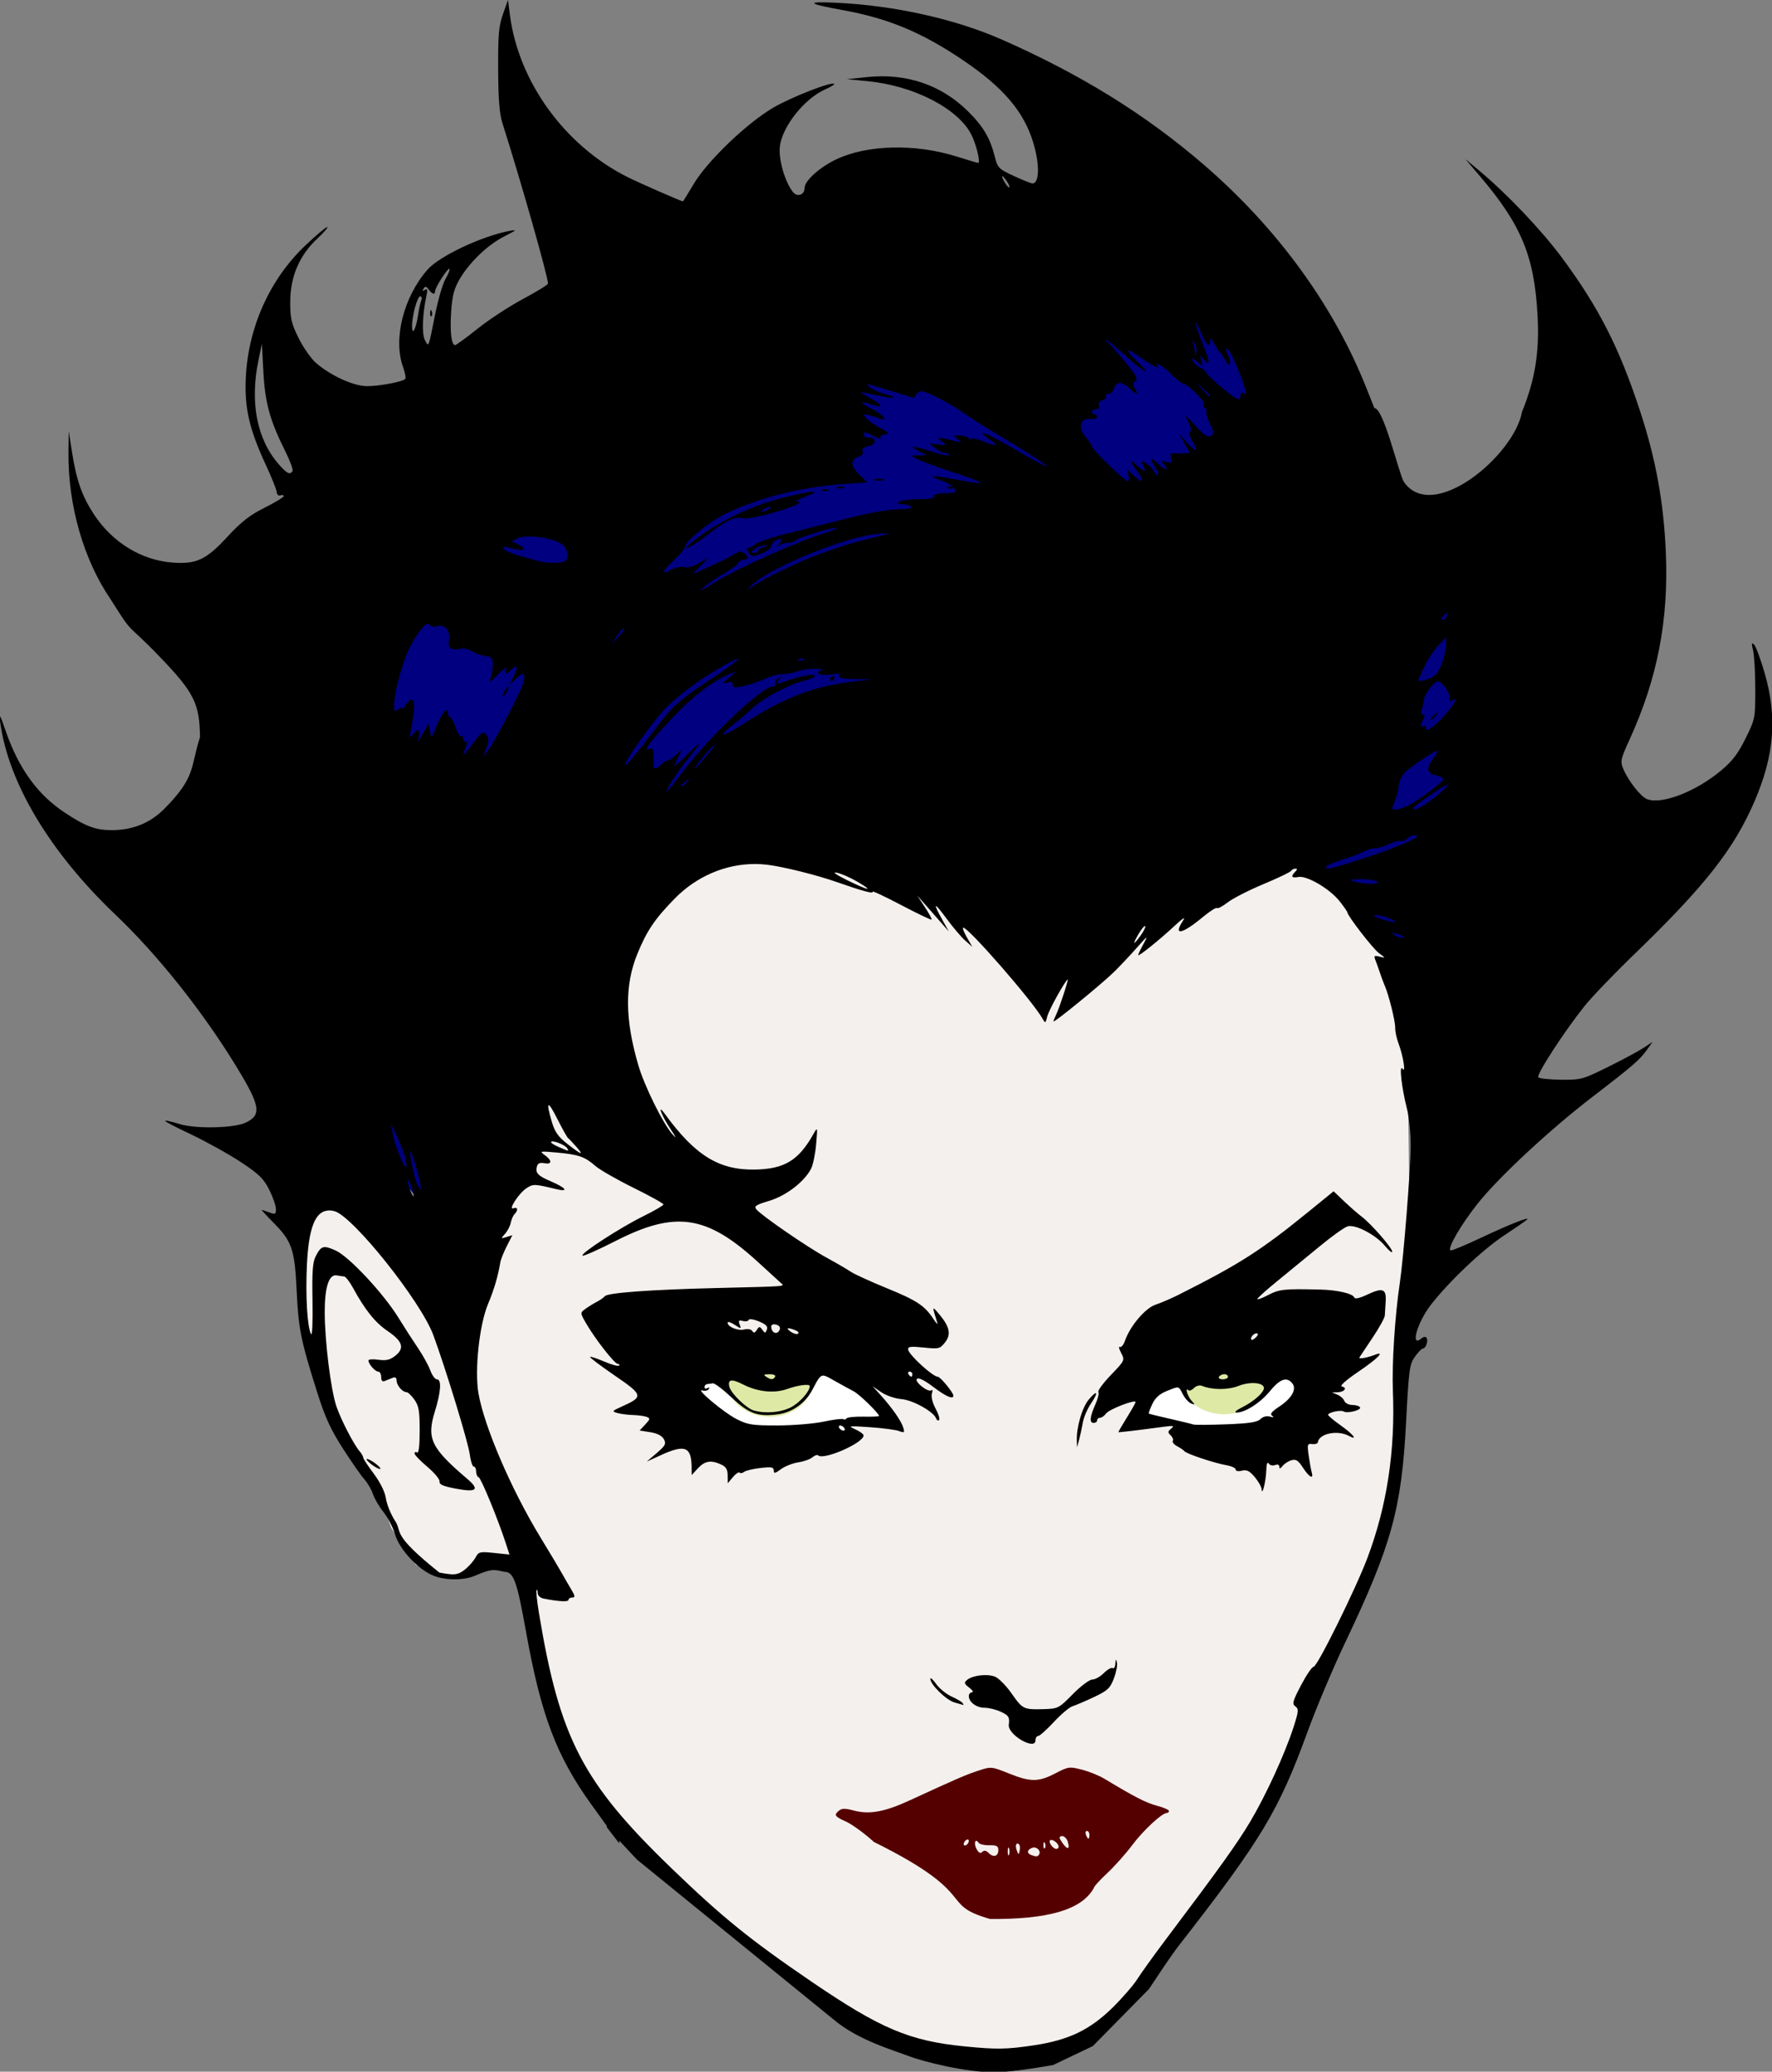
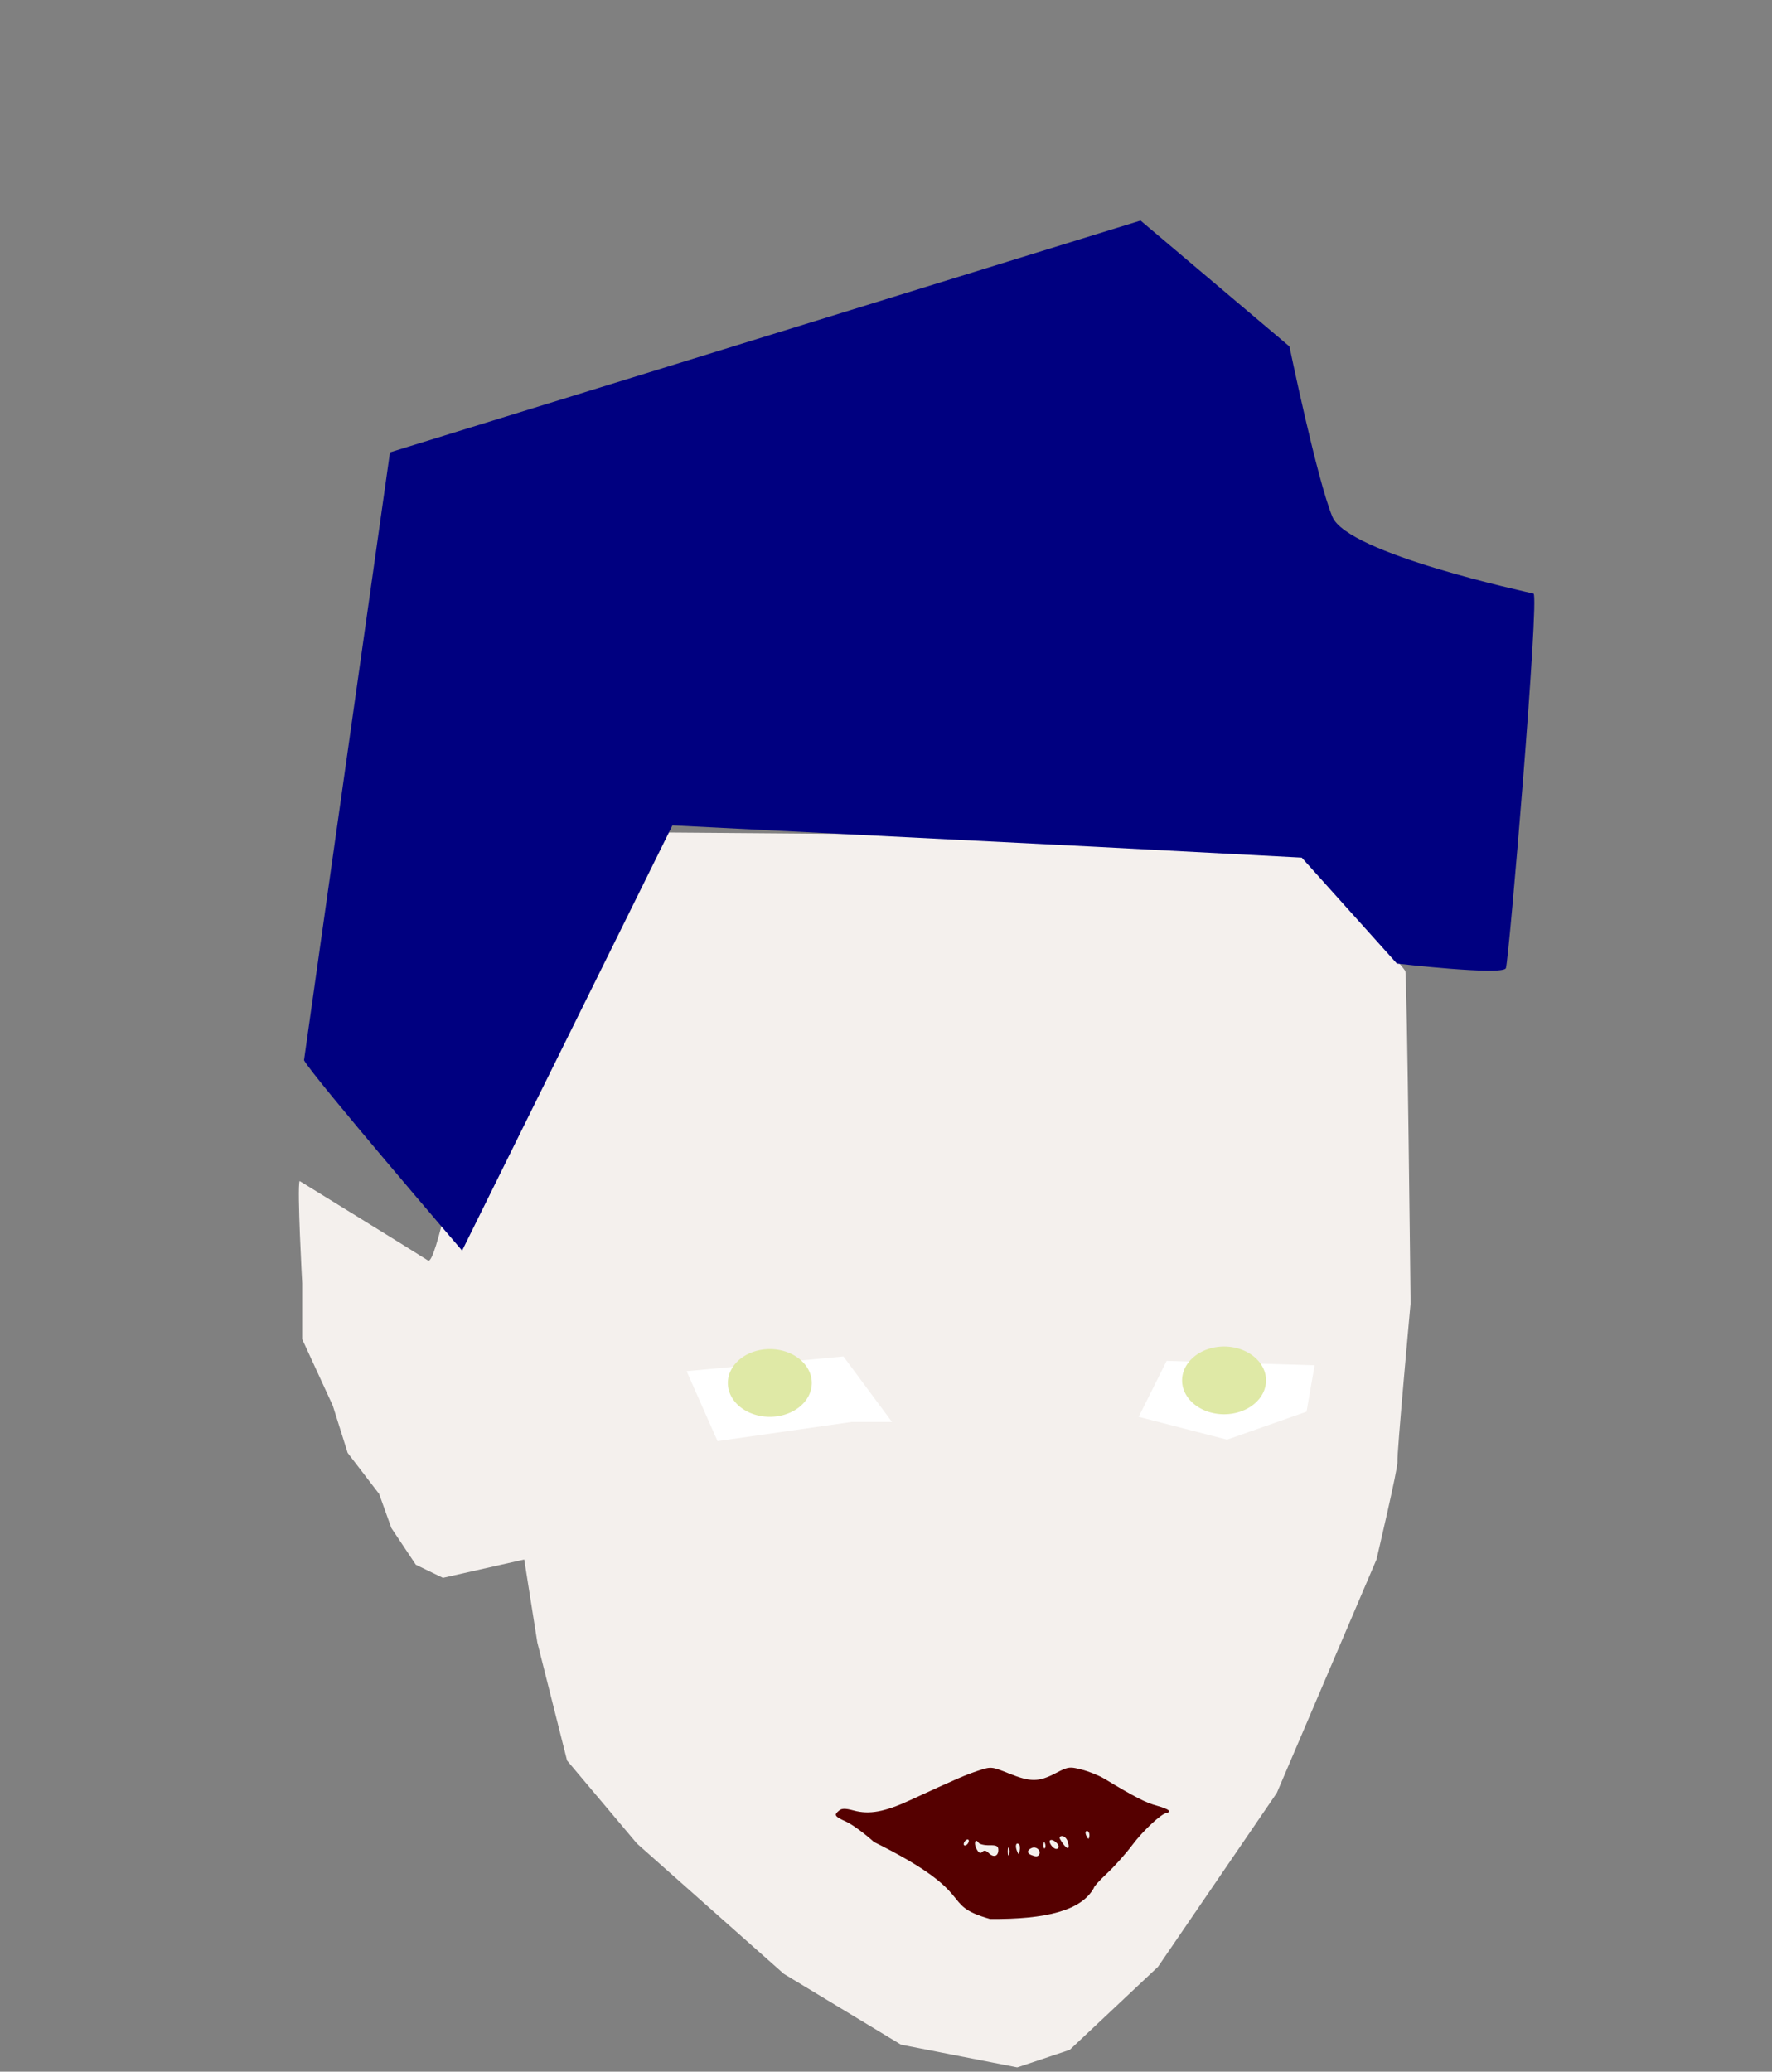
<svg xmlns="http://www.w3.org/2000/svg" xmlns:ns1="http://www.inkscape.org/namespaces/inkscape" xmlns:ns2="http://sodipodi.sourceforge.net/DTD/sodipodi-0.dtd" width="76.19mm" height="89.068mm" viewBox="0 0 76.19 89.068" version="1.1" id="svg5" xml:space="preserve" ns1:version="1.2 (dc2aedaf03, 2022-05-15)" ns2:docname="Goth face.svg">
  <rect x="0" y="0" width="76.19" height="89.068" fill="#808080" stroke="none" />
  <title id="title586">Goth face</title>
  <ns2:namedview id="namedview7" pagecolor="#ffffff" bordercolor="#666666" borderopacity="1.0" ns1:showpageshadow="2" ns1:pageopacity="0.0" ns1:pagecheckerboard="0" ns1:deskcolor="#d1d1d1" ns1:document-units="mm" showgrid="false" ns1:zoom="0.58835303" ns1:cx="909.318" ns1:cy="323.7852" ns1:window-width="1920" ns1:window-height="991" ns1:window-x="-9" ns1:window-y="-9" ns1:window-maximized="1" ns1:current-layer="layer1" />
  <defs id="defs2" />
  <g ns1:label="Lager 1" ns1:groupmode="layer" id="layer1" transform="translate(75.529,20.373)">
    <g id="g1339" transform="matrix(0.417,0,0,0.417,-44.044,-11.88)">
      <path style="fill:#f4f0ed;fill-opacity:1;stroke:none;stroke-width:0.265px;stroke-linecap:butt;stroke-linejoin:miter;stroke-opacity:1" d="m -44.613,101.394 c -0.27,0.721 0.27,10.545 0.27,10.545 v 5.768 l 3.154,6.85 1.532,4.867 3.245,4.236 1.262,3.515 2.524,3.785 2.794,1.352 8.382,-1.893 1.352,8.562 3.064,12.167 7.21,8.562 15.142,13.429 12.077,7.3 11.987,2.343 5.408,-1.803 9.103,-8.562 12.257,-17.935 10.275,-24.064 c 0,0 2.253,-9.554 2.163,-10.094 -0.09,-0.541 1.352,-16.313 1.352,-16.313 0,0 -0.361,-33.708 -0.541,-34.249 C 69.218,79.223 57.321,65.974 57.321,65.974 l -79.493,-0.631 c 0,0 -7.661,45.244 -9.193,44.253 -1.532,-0.991 -13.249,-8.202 -13.249,-8.202 z" id="path588" />
      <path id="path1153" style="fill:#ffffff;stroke:none;stroke-width:0.265px;stroke-linecap:butt;stroke-linejoin:miter;stroke-opacity:1" d="m 11.463,119.485 -16.17,1.518 3.188,7.211 13.816,-1.974 h 4.175 z m 33.325,0.455 -2.885,5.77 9.11,2.353 8.198,-2.885 0.835,-4.782 z" />
      <path id="path1210" style="opacity:0.996;fill:#dfe9a6;fill-opacity:1;stroke:none;stroke-width:0.693" d="m 50.709,118.46 a 4.327,3.492 0 0 0 -4.327,3.492 4.327,3.492 0 0 0 4.327,3.492 4.327,3.492 0 0 0 4.327,-3.492 4.327,3.492 0 0 0 -4.327,-3.492 z m -46.837,0.266 a 4.327,3.492 0 0 0 -4.327,3.492 4.327,3.492 0 0 0 4.327,3.492 4.327,3.492 0 0 0 4.327,-3.492 4.327,3.492 0 0 0 -4.327,-3.492 z" />
      <path style="fill:#000080;stroke:none;stroke-width:0.265px;stroke-linecap:butt;stroke-linejoin:miter;stroke-opacity:1" d="m -44.156,88.946 c 0.95,1.741 16.301,19.625 16.301,19.625 l 21.683,-43.84 43.84,2.216 21.049,1.108 9.813,10.92 c 0,0 10.92,1.266 11.237,0.475 C 80.083,78.658 83.248,40.991 82.615,40.833 81.982,40.674 63.465,36.718 61.882,32.919 60.3,29.121 57.451,15.352 57.451,15.352 L 42.099,2.374 -35.293,26.272 Z" id="path1297" />
-       <path id="path302" style="fill:#000000;stroke-width:0.265" d="m -23.124,-20.373 -0.518,1.455 c -0.436,1.225 -0.515,2.124 -0.498,5.689 0.014,3.093 0.133,4.59 0.44,5.556 1.931,6.071 4.699,15.819 4.699,16.544 0,0.115 -1.157,0.827 -2.57,1.583 -1.414,0.755 -3.523,2.135 -4.687,3.066 -1.164,0.931 -2.207,1.693 -2.319,1.693 -0.387,0 -0.549,-1.388 -0.407,-3.469 0.112,-1.634 0.302,-2.36 0.874,-3.336 1.023,-1.746 2.896,-3.536 4.611,-4.407 1.286,-0.653 1.347,-0.718 0.529,-0.563 -2.883,0.549 -7.231,2.603 -8.452,3.993 -2.466,2.808 -3.559,7.131 -2.532,10.013 0.204,0.572 0.317,1.129 0.251,1.236 -0.182,0.294 -2.631,0.766 -3.972,0.766 -1.36,0 -3.777,-1.105 -5.254,-2.402 -0.513,-0.45 -1.32,-1.606 -1.794,-2.569 -0.746,-1.516 -0.861,-2.019 -0.854,-3.748 0.011,-2.59 0.947,-4.77 2.786,-6.491 0.703,-0.657 1.164,-1.195 1.025,-1.195 -0.139,0 -1.159,0.861 -2.268,1.914 -3.642,3.46 -5.868,8.393 -6.123,13.572 -0.155,3.147 0.344,5.333 2.063,9.038 0.595,1.282 1.099,2.542 1.12,2.8 0.022,0.265 0.187,0.413 0.379,0.34 0.187,-0.072 0.34,-0.037 0.34,0.079 0,0.115 -0.891,0.656 -1.979,1.201 -1.512,0.758 -2.405,1.453 -3.783,2.948 -2.213,2.402 -3.211,2.88 -5.654,2.705 -3.262,-0.233 -6.283,-2.094 -8.194,-5.046 -1.199,-1.852 -1.766,-3.478 -2.216,-6.355 l -0.338,-2.161 -0.025,2.117 c -0.065,5.516 1.548,11.15 4.372,15.267 2.471,3.92 1.407,2.108 5.03,5.878 3.547,3.684 4.12,4.828 4.159,8.303 -1.03,3.171 -0.358,4.058 -3.777,7.482 -1.462,1.409 -3.211,2.097 -5.331,2.097 -1.669,0 -2.7,-0.387 -4.866,-1.826 -2.778,-1.846 -4.714,-4.523 -6.046,-8.361 -0.618,-1.781 -0.709,-1.928 -0.576,-0.926 0.829,6.222 5.135,13.413 11.865,19.815 4.329,4.118 8.926,9.88 12.403,15.546 2.569,4.187 2.73,5.121 1.023,5.915 -1.2,0.558 -5.028,0.652 -6.707,0.164 -2.324,-0.676 -2.146,-0.504 1.078,1.036 1.654,0.79 3.995,2.094 5.203,2.897 1.829,1.217 2.31,1.69 2.88,2.834 0.376,0.755 0.684,1.645 0.684,1.977 0,0.538 -0.073,0.575 -0.679,0.345 -0.373,-0.142 -0.725,-0.258 -0.781,-0.258 -0.056,0 0.461,0.566 1.149,1.257 1.962,1.97 2.246,2.792 2.446,7.078 0.183,3.913 0.431,5.142 2.11,10.451 0.819,2.588 1.398,3.854 2.663,5.821 0.889,1.382 1.885,2.811 2.213,3.175 0.328,0.364 0.724,1.047 0.882,1.518 0.157,0.471 0.648,1.308 1.091,1.859 0.443,0.551 0.981,1.594 1.196,2.319 0.454,1.53 2.337,3.56 3.907,4.213 1.228,0.511 3.119,0.526 4.295,0.035 1.769,-0.774 2.015,-0.646 3.033,-0.419 0.985,0 1.313,0.898 2.268,6.224 1.536,8.57 3.138,12.796 6.741,17.79 l 1.578,2.186 0.008,0.144 1.286,1.672 -0.027,-0.316 1.84,1.969 20.233,16.455 c 2.534,2.168 6.253,3.212 7.767,3.799 1.514,0.587 6.01,1.708 8.947,1.678 1.973,-0.02 5.964,-0.746 5.964,-0.746 l 4.101,-1.957 5.778,-5.871 c 1.081,-1.608 2.174,-3.318 3.193,-4.625 8.403,-10.787 10.193,-13.763 13.148,-21.867 0.902,-2.474 2.66,-6.641 3.907,-9.26 4.77,-10.023 5.803,-13.757 6.266,-22.635 0.287,-5.516 0.356,-6.03 0.914,-6.813 0.332,-0.466 0.701,-0.846 0.821,-0.846 0.301,0 0.576,-0.785 0.384,-1.095 -0.095,-0.154 -0.305,-0.13 -0.536,0.061 -1.19,0.988 -0.424,-1.683 1.008,-3.514 1.883,-2.408 5.28,-5.623 7.488,-7.086 1.164,-0.772 2.235,-1.511 2.379,-1.642 0.45,-0.411 -1.762,0.461 -4.761,1.875 -1.582,0.746 -2.976,1.324 -3.097,1.284 -0.405,-0.135 1.079,-2.692 2.839,-4.892 2.172,-2.714 7.45,-7.615 11.759,-10.92 4.144,-3.178 4.906,-3.836 5.635,-4.86 l 0.59,-0.829 -0.924,0.613 c -0.508,0.337 -2.152,1.221 -3.652,1.964 -2.625,1.3 -2.807,1.35 -4.859,1.328 -1.172,-0.013 -2.23,-0.123 -2.35,-0.244 -0.24,-0.242 2.611,-4.642 4.743,-7.323 0.738,-0.927 3.042,-3.329 5.12,-5.336 7.314,-7.066 10.304,-10.867 12.435,-15.81 2.046,-4.747 2.354,-8.699 1.03,-13.245 -0.416,-1.429 -0.904,-2.739 -1.083,-2.91 -0.257,-0.246 -0.278,-0.116 -0.1,0.614 0.124,0.509 0.226,2.302 0.226,3.983 0,3.009 -0.016,3.09 -1.009,5.097 -0.781,1.58 -1.358,2.33 -2.556,3.328 -2.586,2.152 -6.076,3.497 -7.587,2.922 -0.665,-0.253 -1.948,-1.89 -2.472,-3.155 -0.307,-0.74 -0.251,-0.995 0.646,-2.957 2.888,-6.317 4.057,-12.347 3.753,-19.348 C 96.034,31.368 95.227,26.954 93.589,21.97 91.451,15.465 89.335,11.314 85.56,6.218 83.429,3.34 79.847,-0.421 76.911,-2.867 l -1.323,-1.102 1.466,1.72 c 4.316,5.064 5.655,8.299 5.982,14.461 0.199,3.744 -0.262,6.579 -1.609,9.894 -0.801,4.48 -9.209,11.539 -12.189,7.196 -0.542,-0.958 -2.068,-7.592 -3.033,-7.6 L 65.361,19.583 C 61.989,11.093 56.152,3.098 48.557,-3.439 42.56,-8.599 35.888,-12.726 27.766,-16.3 c -4.795,-2.11 -11.046,-3.501 -17.001,-3.781 -3.284,-0.155 -3.08,0.082 0.661,0.763 4.667,0.85 8.09,2.275 12.319,5.126 4.161,2.805 6.285,5.279 7.269,8.465 0.699,2.263 0.671,4.272 -0.061,4.272 -0.143,0 -1.006,-0.346 -1.918,-0.768 -1.575,-0.729 -1.674,-0.831 -1.974,-2.02 -0.486,-1.928 -1.213,-3.143 -2.822,-4.714 -2.743,-2.678 -6.317,-3.879 -10.314,-3.465 l -2.103,0.218 2.117,0.205 c 4.771,0.462 9.335,2.81 10.713,5.511 0.502,0.984 0.971,2.916 0.707,2.916 -0.081,0 -1.085,-0.296 -2.23,-0.658 -4.237,-1.339 -9.199,-1.225 -12.386,0.282 -1.729,0.818 -3.287,2.22 -3.287,2.958 0,0.732 -0.771,0.984 -1.219,0.398 -0.837,-1.095 -1.48,-3.36 -1.328,-4.677 0.237,-2.047 2.535,-4.939 4.679,-5.884 0.568,-0.25 0.982,-0.505 0.921,-0.566 -0.261,-0.261 -4.434,1.371 -6.299,2.463 -2.704,1.583 -6.782,5.494 -8.179,7.846 -0.59,0.993 -1.093,1.806 -1.117,1.806 -0.169,0 -4.564,-1.928 -5.731,-2.515 -6.444,-3.237 -11.206,-9.795 -12.104,-16.668 z m 50.988,18.173 c 0.065,0.022 0.215,0.189 0.39,0.438 0.233,0.333 0.378,0.652 0.321,0.708 -0.118,0.118 -0.745,-0.824 -0.745,-1.119 0,-0.027 0.012,-0.035 0.034,-0.028 z M -29.157,7.35 c 0.068,0.068 -0.112,0.526 -0.4,1.017 -0.288,0.491 -0.773,2.144 -1.078,3.672 -0.71,3.553 -0.654,3.413 -1.055,2.665 -0.333,-0.623 -0.261,-2.673 0.164,-4.622 0.128,-0.589 0.087,-0.718 -0.177,-0.554 -0.241,0.149 -0.28,0.109 -0.13,-0.133 0.169,-0.274 0.28,-0.255 0.533,0.091 0.361,0.494 0.658,0.57 0.658,0.167 0,-0.382 1.335,-2.452 1.485,-2.302 z m -3.013,2.837 c 0.144,0 0.189,0.189 0.1,0.42 -0.089,0.231 -0.237,0.916 -0.329,1.521 -0.22,1.45 -0.606,2.171 -0.617,1.152 -0.012,-1.076 0.54,-3.094 0.845,-3.094 z m 1.072,1.423 c -0.028,0.028 -0.047,0.12 -0.053,0.274 -0.011,0.279 0.051,0.435 0.139,0.347 0.088,-0.088 0.098,-0.316 0.021,-0.507 -0.042,-0.106 -0.079,-0.143 -0.107,-0.115 z m 78.868,1.303 c 0.058,-0.058 0.328,0.435 0.6,1.097 0.511,1.242 0.883,1.549 0.902,0.742 0.007,-0.312 0.149,-0.205 0.436,0.331 0.234,0.437 0.509,0.853 0.611,0.926 0.103,0.073 0.343,0.429 0.535,0.793 0.192,0.363 0.396,0.519 0.454,0.346 0.058,-0.173 -0.031,-0.571 -0.198,-0.882 -0.167,-0.312 -0.243,-0.627 -0.169,-0.701 0.185,-0.185 0.909,1.264 1.643,3.288 0.399,1.099 0.487,1.586 0.254,1.392 -0.281,-0.234 -0.379,-0.179 -0.446,0.249 -0.079,0.497 -0.227,0.437 -1.608,-0.65 -0.837,-0.659 -1.669,-1.434 -1.849,-1.722 -0.18,-0.289 -0.427,-0.525 -0.548,-0.525 -0.271,0 -0.976,-0.685 -0.976,-0.948 0,-0.106 0.254,0.034 0.564,0.312 0.562,0.502 0.563,0.501 0.383,-0.157 -0.173,-0.633 -0.164,-0.64 0.227,-0.152 0.726,0.908 0.68,0.299 -0.128,-1.688 -0.435,-1.069 -0.743,-1.991 -0.685,-2.049 z m -0.335,1.778 c 0.02,-0.002 0.093,0.11 0.237,0.333 0.166,0.259 0.249,0.676 0.183,0.926 -0.108,0.41 -0.123,0.411 -0.15,0.013 -0.017,-0.243 -0.099,-0.659 -0.183,-0.926 -0.072,-0.23 -0.106,-0.345 -0.086,-0.347 z m -8.889,0.017 c 0.146,-0.01 0.977,0.646 1.848,1.458 1.93,1.801 3.145,2.479 1.409,0.787 -1.373,-1.338 -1.321,-1.552 0.137,-0.563 1.454,0.987 2.135,1.325 1.898,0.941 -0.338,-0.546 0.713,0.133 1.587,1.026 0.437,0.446 0.913,0.815 1.058,0.82 0.443,0.014 2.29,1.842 2.128,2.105 -0.084,0.135 -0.029,0.322 0.121,0.415 0.151,0.093 0.215,0.264 0.143,0.38 -0.072,0.116 0.095,0.673 0.37,1.238 0.448,0.919 0.457,1.052 0.087,1.261 -0.313,0.177 -0.7,-0.082 -1.59,-1.058 -1.099,-1.208 -1.146,-1.233 -0.719,-0.378 0.291,0.583 0.354,0.948 0.175,1.008 -0.171,0.057 -0.071,0.451 0.256,1.004 0.677,1.148 0.361,1.173 -0.642,0.05 l -0.768,-0.86 0.572,0.992 0.572,0.992 -0.616,0.042 c -0.339,0.023 -0.813,0.026 -1.053,0.008 -0.317,-0.025 -0.397,0.116 -0.292,0.517 0.125,0.479 0.061,0.526 -0.49,0.36 -0.518,-0.157 -0.574,-0.129 -0.303,0.155 0.699,0.734 0.29,0.831 -0.463,0.109 -0.879,-0.842 -1.023,-0.729 -0.361,0.282 0.238,0.363 0.367,0.727 0.286,0.807 -0.081,0.081 -0.278,-0.099 -0.439,-0.399 -0.161,-0.3 -0.537,-0.676 -0.836,-0.836 -0.496,-0.265 -0.517,-0.243 -0.249,0.258 0.381,0.712 0.073,0.701 -0.7,-0.026 -0.793,-0.745 -0.777,-0.544 0.046,0.571 0.809,1.096 0.643,1.377 -0.302,0.512 l -0.7,-0.64 0.147,0.595 c 0.081,0.327 0.032,0.595 -0.109,0.595 -0.296,0 -3.663,-3.279 -3.663,-3.567 0,-0.106 -0.292,-0.541 -0.65,-0.966 -0.84,-0.999 -0.582,-1.991 0.488,-1.873 0.38,0.042 0.691,-0.047 0.691,-0.198 0,-0.151 -0.119,-0.274 -0.265,-0.274 -0.146,0 -0.265,-0.119 -0.265,-0.265 0,-0.146 0.191,-0.265 0.425,-0.265 0.263,0 0.369,-0.147 0.278,-0.383 -0.089,-0.232 0.058,-0.448 0.373,-0.548 0.286,-0.091 0.451,-0.275 0.367,-0.41 -0.083,-0.135 0.026,-0.245 0.243,-0.245 0.217,0 0.467,-0.227 0.555,-0.505 0.249,-0.784 0.793,-0.831 1.545,-0.133 0.841,0.779 1.092,0.818 0.648,0.101 -0.273,-0.441 -0.265,-0.579 0.045,-0.773 0.301,-0.187 0.067,-0.616 -1.141,-2.092 -0.835,-1.021 -1.661,-1.915 -1.833,-1.985 -0.173,-0.07 -0.195,-0.136 -0.05,-0.147 z m -87.048,0.374 0.156,2.91 c 0.17,3.17 0.68,5.019 2.252,8.156 0.498,0.994 0.837,1.916 0.754,2.051 -0.261,0.422 -0.569,0.273 -1.41,-0.685 -2.265,-2.58 -3.009,-6.389 -2.1,-10.758 z m 96.308,3.969 0.728,0.641 c 0.4,0.353 0.728,0.68 0.728,0.728 0,0.208 -0.214,0.039 -0.814,-0.641 z m -33.864,0.188 c 0.025,-0.004 0.068,0.002 0.13,0.021 0.218,0.066 1.111,0.328 1.984,0.581 0.873,0.254 1.845,0.559 2.161,0.68 0.408,0.156 0.615,0.108 0.719,-0.163 0.08,-0.21 0.332,-0.381 0.56,-0.381 0.569,0 2.925,1.209 4.365,2.241 0.655,0.469 2.619,1.704 4.366,2.745 3.411,2.033 5.495,3.501 3.359,2.366 -0.627,-0.333 -1.341,-0.726 -1.587,-0.873 -2.11,-1.262 -4.071,-2.284 -4.178,-2.177 -0.071,0.071 0.263,0.381 0.742,0.687 1.024,0.656 0.679,0.736 -0.696,0.162 -0.533,-0.223 -1.084,-0.335 -1.223,-0.249 -0.139,0.086 -0.253,0.06 -0.254,-0.058 -2.9e-4,-0.118 -0.376,-0.241 -0.834,-0.273 -0.79,-0.056 -0.807,-0.037 -0.33,0.35 0.48,0.39 0.473,0.402 -0.158,0.236 -0.364,-0.095 -0.959,-0.231 -1.323,-0.302 -0.65,-0.126 -0.652,-0.121 -0.132,0.314 0.512,0.428 0.5,0.439 -0.378,0.321 l -0.906,-0.121 0.605,0.49 c 0.333,0.27 0.764,0.49 0.958,0.49 0.194,0 0.417,0.106 0.497,0.235 0.08,0.129 -0.747,-0.04 -1.837,-0.377 -2.103,-0.649 -2.437,-0.651 -1.254,-0.01 l 0.728,0.395 -0.794,0.021 -0.794,0.021 0.711,0.386 c 0.391,0.212 2.036,0.814 3.657,1.337 1.621,0.523 2.892,1.007 2.824,1.075 -0.068,0.068 -1.102,-0.063 -2.298,-0.289 -2.798,-0.531 -3.372,-0.507 -1.743,0.071 1.246,0.442 1.887,1.271 0.985,1.273 -1.319,0.004 -1.902,0.123 -1.755,0.36 0.102,0.166 -0.461,0.266 -1.506,0.269 -0.918,0.002 -1.848,0.119 -2.066,0.26 -0.31,0.201 -0.242,0.257 0.315,0.26 0.392,0.002 0.785,0.123 0.875,0.269 0.102,0.165 -0.418,0.265 -1.378,0.265 -0.901,0 -3.079,0.393 -5.241,0.945 -2.035,0.52 -4.886,1.238 -6.336,1.597 -1.449,0.358 -2.828,0.826 -3.063,1.039 -0.235,0.213 -0.568,0.388 -0.74,0.388 -0.238,0 -0.239,0.117 -0.005,0.492 0.287,0.459 0.376,0.465 1.325,0.092 0.56,-0.22 1.018,-0.556 1.018,-0.747 0,-0.191 0.238,-0.475 0.529,-0.63 0.595,-0.319 0.698,-0.038 0.198,0.542 -0.278,0.322 -0.269,0.331 0.053,0.053 0.211,-0.182 0.651,-0.331 0.977,-0.331 0.326,0 0.655,-0.101 0.731,-0.223 0.165,-0.268 4.112,-1.468 4.278,-1.301 0.064,0.064 -0.39,0.267 -1.01,0.451 -2.721,0.806 -9.209,3.687 -11.445,5.081 -1.564,0.976 -1.933,1.133 -1.191,0.51 0.364,-0.305 1.287,-0.92 2.051,-1.365 0.764,-0.446 1.389,-0.906 1.389,-1.024 0,-0.118 0.267,-0.284 0.594,-0.369 C 1.714,37.203 1.73,37.153 1.346,36.769 0.962,36.385 0.848,36.395 0.024,36.88 c -0.496,0.292 -1.616,0.845 -2.489,1.229 l -1.587,0.698 0.794,-0.842 0.794,-0.841 -0.983,0.575 c -0.597,0.349 -1.189,0.51 -1.508,0.409 -0.289,-0.092 -0.888,0.021 -1.332,0.251 -1.118,0.578 -1.009,0.225 0.313,-1.007 0.616,-0.575 1.122,-1.2 1.124,-1.39 0.006,-0.539 2.622,-2.641 4.236,-3.404 C 2.846,30.919 7.13,29.849 11.443,29.543 l 2.459,-0.174 -0.841,-0.839 c -0.9,-0.898 -0.901,-1.536 -0.004,-1.821 0.316,-0.1 0.466,-0.317 0.378,-0.547 -0.1,-0.261 0.096,-0.429 0.623,-0.534 0.857,-0.171 0.846,-0.889 -0.014,-0.889 -0.275,0 -0.501,-0.119 -0.501,-0.265 0,-0.357 0.154,-0.336 1.101,0.154 0.445,0.23 0.735,0.299 0.644,0.151 -0.091,-0.147 0.105,-0.31 0.434,-0.361 0.526,-0.082 0.468,-0.163 -0.477,-0.661 -0.592,-0.312 -1.247,-0.775 -1.455,-1.028 -0.347,-0.421 -0.32,-0.445 0.324,-0.285 0.387,0.096 0.893,0.248 1.124,0.337 0.94,0.361 0.339,-0.383 -0.771,-0.954 -1.35,-0.694 -1.429,-0.941 -0.16,-0.499 1.345,0.469 1.262,0.073 -0.143,-0.685 -1.001,-0.54 -1.108,-0.652 -0.489,-0.513 1.738,0.392 2.915,0.588 3.003,0.501 0.051,-0.051 -0.369,-0.216 -0.934,-0.368 -0.565,-0.152 -1.262,-0.467 -1.548,-0.7 -0.242,-0.197 -0.329,-0.312 -0.254,-0.325 z m 1.188,9.766 c -0.168,0 -0.336,0.017 -0.463,0.05 -0.255,0.067 -0.046,0.121 0.463,0.121 0.509,0 0.718,-0.054 0.463,-0.121 -0.127,-0.033 -0.295,-0.05 -0.463,-0.05 z m 7.386,0.794 c -0.092,-0.004 -0.196,0.013 -0.292,0.051 -0.211,0.084 -0.149,0.147 0.16,0.16 0.279,0.011 0.435,-0.051 0.347,-0.138 -0.044,-0.044 -0.123,-0.069 -0.215,-0.072 z m -11.355,0.002 c -0.12,0 -0.24,0.019 -0.331,0.055 -0.182,0.073 -0.033,0.133 0.331,0.133 0.364,0 0.513,-0.06 0.331,-0.133 -0.091,-0.037 -0.211,-0.055 -0.331,-0.055 z m -1.588,0.265 c -0.12,0 -0.24,0.019 -0.331,0.055 -0.182,0.073 -0.033,0.133 0.331,0.133 0.364,0 0.513,-0.06 0.331,-0.133 -0.091,-0.037 -0.211,-0.055 -0.331,-0.055 z m -1.305,0.273 c -0.444,0.023 -1.507,0.228 -3.039,0.607 -3.343,0.828 -6.881,2.563 -9.414,4.616 -1.363,1.105 -0.029,0.505 1.475,-0.663 2.08,-1.615 2.937,-2.036 3.74,-1.835 0.393,0.099 1.64,-0.119 3.08,-0.537 C 6.46,31.843 7.455,31.376 6.65,31.332 6.439,31.321 6.862,31.092 7.59,30.824 8.537,30.475 8.712,30.315 8.269,30.338 Z m -4.383,1.553 c 0.146,0 0.086,0.115 -0.132,0.256 -0.218,0.141 -0.516,0.256 -0.661,0.256 -0.146,0 -0.086,-0.115 0.132,-0.256 0.218,-0.141 0.516,-0.256 0.661,-0.256 z m 12.096,2.732 c 0.181,0.002 0.22,0.022 0.075,0.059 -0.291,0.075 -1.675,0.424 -3.075,0.774 -1.4,0.35 -3.96,1.241 -5.689,1.981 -1.729,0.74 -3.798,1.765 -4.598,2.277 -1.408,0.901 -1.425,0.905 -0.529,0.122 2.175,-1.9 9.655,-4.896 12.892,-5.165 0.42,-0.035 0.742,-0.051 0.923,-0.049 z m -36.97,0.321 c 1.341,-0.017 3.2,0.419 3.633,0.979 0.482,0.624 0.512,1.256 0.074,1.577 -0.317,0.233 -1.855,0.211 -2.778,-0.039 -2.593,-0.703 -3.193,-0.916 -3.451,-1.227 -0.24,-0.289 -0.12,-0.304 0.669,-0.086 1.276,0.352 1.779,0.153 0.847,-0.336 l -0.744,-0.39 0.654,-0.298 c 0.26,-0.118 0.649,-0.174 1.096,-0.18 z m 24.329,0.943 c 0.496,0.033 0.491,0.046 -0.051,0.15 -0.327,0.063 -0.595,0.225 -0.595,0.361 0,0.135 -0.208,0.243 -0.463,0.238 -0.419,-0.008 -0.414,-0.045 0.051,-0.397 C 2.565,36.026 3.041,35.867 3.341,35.887 Z m 70.433,6.911 c 0.034,0.015 0.009,0.109 -0.06,0.291 -0.092,0.239 -0.273,0.435 -0.403,0.435 -0.34,0 -0.292,-0.153 0.167,-0.534 0.168,-0.14 0.262,-0.206 0.297,-0.191 z m -105.078,1.155 c 0.054,0.011 0.099,0.045 0.134,0.101 0.12,0.194 0.425,0.246 0.779,0.134 0.761,-0.241 1.379,0.532 1.185,1.484 -0.158,0.776 0.272,1.083 1.183,0.844 0.305,-0.08 0.833,0.038 1.174,0.261 0.341,0.223 0.966,0.446 1.39,0.494 0.663,0.076 0.768,0.198 0.756,0.882 -0.008,0.437 -0.108,1.072 -0.224,1.413 -0.17,0.501 -0.023,0.425 0.767,-0.397 0.537,-0.559 0.909,-0.808 0.827,-0.553 -0.184,0.572 0.009,0.591 0.546,0.053 0.609,-0.609 0.723,-0.267 0.236,0.709 l -0.429,0.861 0.618,-0.58 c 0.849,-0.797 1.054,-0.728 0.842,0.28 -0.172,0.82 -2.926,6.098 -3.762,7.21 l -0.398,0.529 0.195,-0.529 c 0.428,-1.162 0.441,-1.452 0.084,-1.809 -0.32,-0.32 -0.51,-0.187 -1.351,0.95 -1.035,1.399 -1.139,1.447 -0.715,0.332 0.175,-0.461 0.175,-0.639 0,-0.531 -0.145,0.09 -0.264,-0.03 -0.264,-0.265 0,-0.235 -0.101,-0.365 -0.225,-0.289 -0.124,0.077 -0.381,-0.333 -0.572,-0.911 -0.191,-0.577 -0.446,-1.05 -0.568,-1.05 -0.122,0 -0.222,-0.193 -0.222,-0.429 0,-0.745 -0.678,0.053 -1.212,1.425 -0.487,1.252 -0.487,1.253 -0.643,0.459 l -0.156,-0.794 -0.582,1.058 c -0.471,0.857 -0.551,0.92 -0.421,0.331 0.184,-0.832 -0.063,-0.939 -0.612,-0.265 -0.341,0.419 -0.362,0.387 -0.217,-0.331 0.607,-3 0.414,-4.035 -0.508,-2.719 -0.227,0.323 -0.412,0.487 -0.412,0.364 0,-0.123 -0.179,-0.075 -0.397,0.106 -0.336,0.279 -0.397,0.221 -0.397,-0.378 0,-1.31 0.854,-4.505 1.597,-5.972 0.795,-1.57 1.599,-2.561 1.975,-2.48 z m 20.164,0.464 c 0.072,0.072 -0.196,0.465 -0.595,0.875 l -0.726,0.745 0.595,-0.875 c 0.327,-0.481 0.654,-0.816 0.726,-0.745 z m 84.743,0.903 -0.004,0.756 c -0.005,0.956 -0.59,2.656 -1.078,3.134 -0.435,0.425 -1.952,0.853 -1.785,0.503 0.062,-0.13 0.359,-0.771 0.659,-1.426 0.301,-0.655 0.92,-1.59 1.377,-2.078 z M 7.171,47.525 c 0.092,0.004 0.171,0.028 0.215,0.072 0.088,0.088 -0.068,0.15 -0.347,0.138 -0.308,-0.013 -0.371,-0.075 -0.16,-0.16 0.095,-0.038 0.2,-0.055 0.292,-0.051 z m -6.534,0.002 c 0.116,0.057 -0.995,0.891 -3.183,2.353 -2.954,1.973 -3.564,2.515 -5.077,4.502 -2.361,3.101 -3.44,4.388 -3.44,4.105 0,-0.367 2.206,-3.538 3.64,-5.231 1.31,-1.547 3.76,-3.42 6.493,-4.962 0.986,-0.557 1.498,-0.801 1.568,-0.767 z m 7.962,1.055 c 0.609,0.017 0.898,0.086 0.641,0.152 -0.917,0.239 -0.143,0.609 0.919,0.439 0.785,-0.126 1.031,-0.089 0.895,0.132 -0.134,0.218 0.328,0.315 1.613,0.341 l 1.801,0.036 -1.852,0.203 c -4.071,0.445 -7.309,1.67 -11.318,4.281 -2.259,1.471 -2.994,1.58 -1.196,0.177 0.625,-0.488 1.472,-1.215 1.881,-1.616 1.024,-1.002 3.758,-2.487 5.275,-2.866 0.691,-0.173 1.257,-0.415 1.257,-0.54 0,-0.263 -1.273,-0.049 -2.745,0.463 -1.311,0.455 -1.362,0.449 -0.926,-0.107 0.329,-0.419 0.32,-0.429 -0.097,-0.102 -0.253,0.198 -0.395,0.466 -0.315,0.595 0.08,0.129 -0.023,0.235 -0.228,0.235 -1.149,0 -6.723,5.307 -9.507,9.05 -0.735,0.989 -1.39,1.798 -1.454,1.798 -0.204,0 1.028,-1.936 2.02,-3.175 1.648,-2.058 1.732,-2.294 0.307,-0.86 -0.759,0.764 -1.434,1.389 -1.5,1.389 -0.066,0 0.076,-0.387 0.317,-0.86 l 0.437,-0.86 -0.646,0.595 c -0.355,0.327 -0.772,0.595 -0.927,0.595 -0.155,0 -0.43,0.179 -0.611,0.397 -0.4,0.482 -0.833,0.519 -0.774,0.066 0.024,-0.182 0.029,-0.671 0.012,-1.087 -0.023,-0.562 -0.135,-0.716 -0.435,-0.601 -0.699,0.268 -0.058,-0.606 2.27,-3.093 2.082,-2.225 4.213,-3.877 5.939,-4.605 l 0.794,-0.334 -0.794,0.681 c -0.69,0.593 -0.716,0.66 -0.198,0.51 0.424,-0.123 0.595,-0.061 0.595,0.214 0,0.317 0.202,0.342 1.124,0.141 0.618,-0.135 1.613,-0.473 2.211,-0.749 0.597,-0.277 1.431,-0.497 1.852,-0.49 0.421,0.007 1.101,-0.12 1.511,-0.281 0.41,-0.162 1.243,-0.28 1.852,-0.263 z m 1.784,0.763 c -0.154,0 -0.28,0.119 -0.28,0.265 0,0.146 0.053,0.265 0.117,0.265 0.064,0 0.19,-0.119 0.28,-0.265 0.09,-0.146 0.037,-0.265 -0.117,-0.265 z m 62.35,0.529 c 0.451,0 1.388,1.307 1.231,1.718 -0.117,0.305 -0.037,0.359 0.323,0.221 0.406,-0.156 0.383,-0.047 -0.152,0.725 -0.347,0.5 -0.996,1.231 -1.442,1.625 -0.874,0.773 -1.208,0.9 -1.208,0.458 0,-0.154 -0.119,-0.207 -0.265,-0.117 -0.34,0.21 -0.336,-0.033 0.009,-0.679 0.194,-0.362 0.188,-0.512 -0.018,-0.512 -0.182,0 -0.22,-0.224 -0.102,-0.595 0.104,-0.327 0.202,-0.777 0.217,-0.999 0.033,-0.491 1.065,-1.845 1.406,-1.845 z m -95.817,0.529 c -0.073,0 -0.26,0.238 -0.415,0.529 -0.156,0.291 -0.224,0.529 -0.151,0.529 0.073,0 0.26,-0.238 0.415,-0.529 0.156,-0.291 0.224,-0.529 0.151,-0.529 z m 95.893,2.646 c -0.014,-0.014 -0.121,0.066 -0.331,0.231 -0.255,0.2 -0.463,0.408 -0.463,0.463 0,0.218 0.217,0.077 0.563,-0.363 0.165,-0.21 0.245,-0.317 0.231,-0.331 z m -74.607,3.38 c -0.009,0.078 -0.304,0.479 -0.782,1.052 -0.637,0.764 -1.21,1.389 -1.272,1.389 -0.18,0 1.45,-1.996 1.964,-2.407 0.064,-0.051 0.093,-0.061 0.089,-0.035 z m 74.498,0.589 c 0.08,0 -0.101,0.346 -0.402,0.768 -0.77,1.081 -0.699,1.596 0.246,1.785 0.437,0.087 0.794,0.259 0.794,0.381 0,0.279 -2.491,2.15 -3.625,2.723 -0.799,0.404 -1.667,0.566 -1.667,0.313 0,-0.063 0.139,-0.45 0.308,-0.86 0.169,-0.41 0.334,-1.078 0.366,-1.484 0.032,-0.407 0.281,-0.986 0.552,-1.288 0.474,-0.528 3.128,-2.338 3.427,-2.338 z M -4.449,59.928 c 0.014,0.014 -0.066,0.121 -0.231,0.331 -0.2,0.255 -0.408,0.463 -0.463,0.463 -0.218,0 -0.077,-0.217 0.363,-0.563 0.21,-0.165 0.317,-0.245 0.331,-0.231 z m 78.217,0.606 c 0.148,0.148 -1.863,1.822 -2.727,2.27 -0.606,0.314 -0.877,0.373 -0.877,0.191 0,-0.213 3.478,-2.587 3.604,-2.46 z m -3.387,5.216 c 1.215,0.003 -2.323,1.488 -6.887,2.892 -1.934,0.595 -2.432,0.667 -2.218,0.32 0.077,-0.124 0.818,-0.439 1.647,-0.7 0.829,-0.261 1.815,-0.635 2.192,-0.831 0.376,-0.196 0.933,-0.358 1.238,-0.359 0.305,-8.97e-4 0.931,-0.19 1.392,-0.42 0.461,-0.23 0.984,-0.369 1.163,-0.31 0.179,0.06 0.483,-0.05 0.677,-0.243 0.194,-0.194 0.552,-0.351 0.796,-0.351 z M 2.331,68.71 c 0.43,4.39e-4 0.861,0.027 1.29,0.08 1.678,0.208 5.087,1.057 7.144,1.78 2.655,0.933 3.863,1.258 3.701,0.995 -0.085,-0.137 1.227,0.476 2.915,1.363 1.688,0.887 3.114,1.569 3.167,1.516 0.053,-0.053 -0.257,-0.632 -0.688,-1.287 l -0.785,-1.19 0.873,0.987 c 0.48,0.543 1.212,1.376 1.627,1.852 l 0.754,0.865 -0.688,-1.238 c -1.015,-1.825 -0.84,-1.853 0.467,-0.072 0.636,0.866 1.491,1.872 1.9,2.236 l 0.745,0.661 -0.568,-0.992 c -0.313,-0.546 -0.478,-0.992 -0.368,-0.992 0.556,0 7.183,7.608 8.178,9.389 0.277,0.495 0.305,0.482 0.482,-0.225 0.163,-0.65 1.671,-3.397 2.1,-3.826 0.177,-0.177 -0.882,3.051 -1.221,3.721 -0.128,0.253 -0.233,0.526 -0.233,0.608 0,0.204 4.911,-3.807 6.218,-5.078 0.582,-0.566 1.634,-1.682 2.338,-2.478 1.167,-1.321 1.231,-1.36 0.728,-0.441 -0.304,0.554 -0.552,1.075 -0.552,1.157 0,0.206 2.242,-1.599 3.81,-3.066 0.713,-0.668 1.1,-0.919 0.86,-0.56 -1.123,1.683 -0.213,1.54 2.026,-0.318 0.7,-0.58 1.341,-0.986 1.426,-0.901 0.085,0.085 0.584,-0.18 1.109,-0.587 0.525,-0.408 2.177,-1.252 3.67,-1.876 1.493,-0.624 2.78,-1.24 2.86,-1.368 0.08,-0.129 0.281,-0.234 0.447,-0.234 0.217,0 0.213,0.089 -0.016,0.317 -0.492,0.492 -0.378,0.679 0.329,0.544 0.877,-0.168 3.238,1.222 4.247,2.5 0.436,0.552 0.794,1.064 0.796,1.137 0.008,0.355 2.632,3.749 3.255,4.21 0.702,0.519 0.703,0.524 0.072,0.365 -0.55,-0.139 -0.612,-0.091 -0.436,0.344 0.112,0.278 0.321,0.863 0.464,1.299 0.143,0.437 0.364,1.032 0.492,1.323 0.427,0.969 1.106,3.695 1.088,4.366 -0.01,0.364 0.14,1.078 0.332,1.587 0.493,1.306 0.791,3.165 0.424,2.646 -0.37,-0.523 -0.1,1.922 0.453,4.101 0.221,0.873 0.397,2.6 0.391,3.836 -0.012,2.433 -0.739,11.578 -1.125,14.155 -0.506,3.38 -0.823,8.328 -0.712,11.113 0.249,6.195 -0.607,11.834 -2.607,17.173 -1.19,3.177 -5.187,11.269 -5.566,11.27 -0.164,1.6e-4 -0.746,0.853 -1.293,1.895 -0.869,1.654 -0.944,1.932 -0.59,2.192 0.361,0.264 0.34,0.501 -0.188,2.14 -0.887,2.75 -2.857,7.046 -4.476,9.758 -1.344,2.252 -3.119,4.729 -8.659,12.084 -1.251,1.661 -2.586,3.517 -2.966,4.123 -0.38,0.606 -1.499,1.903 -2.487,2.883 -2.367,2.345 -4.562,3.409 -8.147,3.948 h -5.16e-4 c -2.842,0.428 -3.853,0.445 -7.144,0.121 -5.722,-0.563 -8.694,-1.82 -15.861,-6.705 -6.312,-4.303 -9.157,-6.608 -14.401,-11.666 -9.164,-8.84 -11.532,-13.4 -13.664,-26.317 -0.203,-1.231 -0.315,-2.292 -0.249,-2.359 0.067,-0.067 0.121,0.075 0.121,0.315 0,0.24 0.267,0.49 0.595,0.556 1.523,0.308 2.58,0.364 2.58,0.138 0,-0.136 0.176,-0.248 0.391,-0.248 0.32,0 0.298,-0.157 -0.125,-0.86 -0.284,-0.473 -0.715,-1.217 -0.957,-1.654 -0.242,-0.437 -1.238,-2.103 -2.214,-3.704 -2.99,-4.906 -5.778,-11.385 -6.376,-14.816 -0.416,-2.39 0.084,-7.077 0.985,-9.226 0.62,-1.479 1.016,-2.82 1.266,-4.29 0.051,-0.303 0.352,-1.057 0.668,-1.677 l 0.575,-1.126 -0.613,0.191 c -0.595,0.185 -0.599,0.176 -0.141,-0.337 0.259,-0.29 0.524,-0.804 0.589,-1.141 0.065,-0.337 0.24,-0.734 0.389,-0.883 0.397,-0.397 0.33,-0.773 -0.109,-0.605 -0.608,0.233 0.555,-1.558 1.35,-2.078 0.675,-0.442 0.82,-0.438 3.062,0.105 1.331,0.322 1.023,-0.126 -0.551,-0.8 -1.359,-0.582 -1.622,-0.862 -1.445,-1.537 0.085,-0.325 0.308,-0.424 0.761,-0.337 0.805,0.154 0.828,-0.268 0.046,-0.836 -0.565,-0.41 -0.502,-0.423 1.257,-0.261 2.234,0.205 2.876,0.427 3.949,1.369 0.452,0.397 2.219,1.412 3.927,2.255 1.708,0.843 3.105,1.619 3.105,1.724 0,0.105 -0.923,0.646 -2.051,1.201 -2.377,1.17 -6.52,3.853 -6.296,4.077 0.084,0.084 1.61,-0.592 3.39,-1.501 6.187,-3.16 9.397,-2.693 14.676,2.135 1.13,1.034 2.204,2.015 2.386,2.182 0.411,0.376 0.875,0.34 -6.681,0.526 -6.817,0.168 -11.215,0.492 -11.471,0.845 -0.094,0.13 -0.468,0.391 -0.832,0.581 -0.364,0.19 -0.899,0.522 -1.19,0.738 -0.526,0.391 -0.526,0.399 0.091,1.471 0.923,1.604 2.947,4.192 3.278,4.192 0.159,0 0.214,0.076 0.121,0.168 -0.093,0.093 -0.779,-0.095 -1.525,-0.415 -0.746,-0.321 -1.404,-0.536 -1.462,-0.479 -0.058,0.058 1.084,0.92 2.538,1.917 2.958,2.026 2.994,2.182 0.742,3.197 -1.032,0.465 -1.058,0.503 -0.455,0.672 0.351,0.098 1.075,0.191 1.609,0.205 0.534,0.015 1.165,0.101 1.404,0.192 0.382,0.146 0.364,0.24 -0.148,0.785 l -0.581,0.618 1.105,0.177 c 0.724,0.116 1.206,0.365 1.397,0.722 0.253,0.473 0.155,0.663 -0.737,1.426 l -1.029,0.881 1.455,-0.665 c 2.497,-1.142 3.161,-0.872 3.171,1.287 l 0.004,0.766 0.649,-0.7 c 0.707,-0.763 1.34,-0.868 2.381,-0.393 0.507,0.231 0.676,0.51 0.683,1.124 l 0.009,0.818 0.527,-0.633 c 0.29,-0.348 0.602,-0.557 0.695,-0.465 0.092,0.092 0.3,0.058 0.461,-0.076 0.161,-0.134 0.916,-0.315 1.678,-0.402 1.145,-0.131 1.384,-0.087 1.384,0.254 0,0.341 0.126,0.319 0.736,-0.132 0.405,-0.299 1.209,-0.617 1.786,-0.705 0.577,-0.088 1.238,-0.324 1.468,-0.522 0.23,-0.199 0.49,-0.29 0.577,-0.202 0.542,0.542 4.693,-1.27 4.693,-2.048 0,-0.139 -0.387,-0.424 -0.86,-0.634 -0.803,-0.356 -0.702,-0.371 1.521,-0.218 1.31,0.09 2.657,0.268 2.995,0.395 0.551,0.208 0.595,0.17 0.432,-0.365 -0.208,-0.685 -1.159,-2.045 -2.343,-3.351 l -0.819,-0.904 0.891,0.613 c 0.501,0.345 1.413,0.659 2.084,0.716 1.192,0.102 3.329,1.294 3.58,1.996 0.066,0.184 0.202,0.257 0.303,0.164 0.101,-0.093 -0.06,-0.627 -0.359,-1.184 -0.32,-0.598 -0.476,-1.234 -0.38,-1.55 0.09,-0.294 0.073,-0.45 -0.038,-0.345 -0.31,0.293 -1.805,-0.87 -1.504,-1.17 0.16,-0.16 0.771,0.141 1.674,0.825 1.314,0.996 2.083,1.331 2.083,0.906 0,-0.31 -1.343,-1.943 -1.598,-1.943 -0.517,0 -2.982,-2.25 -3.062,-2.796 -0.047,-0.322 0.227,-0.36 1.596,-0.22 1.569,0.161 1.681,0.133 2.208,-0.537 0.648,-0.824 0.477,-1.618 -0.633,-2.93 -0.719,-0.85 -0.72,-0.845 -0.166,0.926 0.068,0.218 -0.111,0.04 -0.398,-0.397 -0.914,-1.389 -1.711,-1.915 -4.826,-3.187 -1.673,-0.683 -3.34,-1.445 -3.704,-1.694 -0.364,-0.249 -1.495,-0.906 -2.514,-1.461 -1.95,-1.062 -6.678,-4.315 -7.219,-4.967 -0.267,-0.321 -0.052,-0.463 1.334,-0.881 1.742,-0.525 3.61,-1.959 4.307,-3.307 0.201,-0.389 0.436,-1.526 0.522,-2.527 0.156,-1.814 0.155,-1.818 -0.291,-1.026 -1.529,2.711 -2.989,3.589 -6.047,3.639 -3.692,0.06 -6.161,-1.472 -9.271,-5.756 -0.81,-1.115 -0.355,0.142 0.54,1.491 0.637,0.96 0.717,1.163 0.249,0.625 -0.997,-1.145 -2.891,-4.988 -3.52,-7.144 -1.38,-4.728 -1.406,-8.239 -0.087,-11.468 0.969,-2.372 1.807,-3.609 3.873,-5.713 2.232,-2.273 5.222,-3.541 8.235,-3.538 z m 8.434,0.895 c 0.437,0.084 1.389,0.498 2.117,0.921 1.808,1.051 1.199,0.961 -1.058,-0.157 -1.133,-0.561 -1.544,-0.857 -1.058,-0.764 z m 53.975,0.673 c 0.728,-0.012 1.502,0.093 1.72,0.234 0.495,0.32 -1.383,0.32 -2.381,0 -0.528,-0.169 -0.394,-0.216 0.661,-0.234 z m 1.623,3.702 c 0.311,-0.015 0.966,0.146 1.455,0.359 1.102,0.478 0.471,0.49 -0.962,0.018 -0.694,-0.229 -0.864,-0.358 -0.494,-0.376 z m -23.787,1.136 c 0.071,0.071 -0.131,0.492 -0.448,0.937 -0.78,1.096 -0.913,1.023 -0.234,-0.128 0.304,-0.516 0.61,-0.879 0.681,-0.809 z m 25.612,0.718 c 0.135,0 0.421,0.078 0.785,0.235 0.349,0.15 0.394,0.232 0.132,0.242 -0.218,0.008 -0.575,-0.101 -0.794,-0.242 -0.242,-0.156 -0.258,-0.235 -0.124,-0.235 z m -87.127,17.752 c 0.096,-0.055 0.397,0.408 0.893,1.394 0.511,1.015 1.012,1.909 1.112,1.986 0.1,0.077 0.471,0.467 0.824,0.866 0.869,0.982 0.611,0.912 -0.863,-0.236 -0.971,-0.756 -1.319,-1.247 -1.631,-2.297 -0.322,-1.085 -0.431,-1.658 -0.335,-1.713 z m -16.239,1.929 0.506,1.06 c 0.278,0.583 0.653,1.507 0.834,2.053 0.18,0.546 0.281,1.132 0.224,1.303 -0.132,0.396 -1.21,-2.268 -1.411,-3.49 z m 16.613,1.801 c 0.368,-0.025 1.351,0.394 1.538,0.696 0.215,0.348 0.21,0.347 -0.89,-0.13 -0.495,-0.215 -0.839,-0.451 -0.764,-0.526 0.023,-0.023 0.064,-0.036 0.116,-0.04 z m -14.639,1.069 c 0.101,-0.101 0.648,1.578 0.983,3.017 0.222,0.954 0.136,1.101 -0.233,0.397 -0.288,-0.55 -0.887,-3.277 -0.75,-3.414 z m -0.249,2.894 c 0.057,-0.057 0.236,0.28 0.399,0.747 0.163,0.468 0.25,0.896 0.193,0.953 -0.057,0.057 -0.236,-0.28 -0.399,-0.747 -0.163,-0.468 -0.25,-0.896 -0.194,-0.953 z m 95.457,1.178 -2.601,2.116 c -4.892,3.979 -7.067,5.371 -13.316,8.519 -0.8,0.403 -1.897,0.878 -2.438,1.054 -1.053,0.343 -2.622,2.188 -3.15,3.702 -0.156,0.449 -0.402,0.744 -0.545,0.655 -0.143,-0.089 -0.081,0.187 0.138,0.611 0.396,0.766 0.388,0.784 -1.05,2.281 -0.797,0.83 -1.381,1.621 -1.296,1.759 0.085,0.138 -0.049,0.702 -0.297,1.254 -0.58,1.29 -0.643,1.93 -0.19,1.93 0.198,0 0.361,-0.119 0.361,-0.265 0,-0.146 0.135,-0.265 0.301,-0.265 0.166,1e-5 0.449,-0.201 0.628,-0.447 0.319,-0.437 3.045,-1.488 3.033,-1.169 -0.003,0.089 -0.412,0.814 -0.908,1.611 -0.497,0.798 -0.881,1.467 -0.854,1.487 0.049,0.036 2.019,-0.198 4.547,-0.54 1.119,-0.152 1.257,-0.126 0.895,0.17 -0.364,0.297 -0.373,0.401 -0.06,0.693 0.202,0.189 0.302,0.449 0.222,0.579 -0.08,0.129 0.126,0.378 0.457,0.553 0.332,0.175 0.662,0.402 0.735,0.505 0.183,0.26 3.092,1.234 4.299,1.44 0.546,0.093 0.992,0.296 0.992,0.451 0,0.165 0.264,0.215 0.639,0.121 0.498,-0.125 0.79,0.019 1.323,0.653 0.376,0.447 0.696,1.013 0.711,1.256 0.047,0.79 0.449,-0.83 0.481,-1.938 0.019,-0.656 0.112,-0.929 0.246,-0.719 0.119,0.187 0.414,0.264 0.657,0.17 0.273,-0.105 0.442,-0.038 0.442,0.174 0,0.24 0.099,0.217 0.331,-0.077 0.182,-0.231 0.593,-0.499 0.914,-0.594 0.47,-0.139 0.702,0.01 1.191,0.764 0.644,0.994 1.13,1.252 0.905,0.481 -0.074,-0.255 -0.215,-1.03 -0.313,-1.722 -0.164,-1.164 -0.137,-1.254 0.365,-1.191 0.299,0.038 0.56,-0.05 0.582,-0.196 0.132,-0.889 2.022,-1.276 3.187,-0.652 0.998,0.534 0.468,-0.155 -0.821,-1.068 -0.719,-0.509 -1.309,-1.003 -1.311,-1.096 -0.004,-0.251 1.302,-0.534 1.603,-0.348 0.379,0.234 1.864,-0.144 1.688,-0.43 -0.083,-0.134 -0.444,-0.243 -0.804,-0.243 -0.36,0 -0.727,-0.189 -0.815,-0.419 -0.088,-0.23 -0.412,-0.521 -0.719,-0.645 l -0.559,-0.225 0.58,-0.017 c 0.705,-0.02 1.05,-0.472 0.453,-0.592 -0.268,-0.054 0.375,-0.633 1.712,-1.542 1.964,-1.335 2.765,-2.145 1.729,-1.747 -0.915,0.351 -1.767,0.49 -1.625,0.264 0.082,-0.13 0.695,-1.05 1.362,-2.043 0.668,-0.994 1.226,-2.006 1.241,-2.249 0.015,-0.243 0.056,-0.9 0.091,-1.459 0.081,-1.307 -0.307,-1.451 -1.896,-0.704 -0.793,0.373 -1.281,0.481 -1.343,0.298 -0.132,-0.397 -1.752,-0.776 -3.494,-0.816 -3.858,-0.09 -4.206,-0.051 -5.515,0.628 -0.486,0.252 -0.931,0.413 -0.987,0.357 -0.056,-0.056 0.878,-0.9 2.075,-1.874 1.198,-0.974 3.19,-2.608 4.427,-3.629 1.237,-1.022 2.511,-1.925 2.831,-2.007 0.811,-0.208 2.892,0.887 3.817,2.009 0.418,0.508 0.761,0.781 0.761,0.607 0,-0.379 -2.206,-2.906 -3.159,-3.618 -0.373,-0.279 -1.174,-0.979 -1.781,-1.556 z m -103.66,1.977 c 0.194,-0.011 0.402,0.013 0.625,0.069 1.886,0.473 8.925,9.291 10.213,12.795 1.297,3.526 3.597,11.056 3.752,12.282 0.087,0.691 0.271,1.257 0.407,1.257 0.137,0 0.249,0.228 0.249,0.507 0,0.279 0.117,0.547 0.261,0.595 0.249,0.084 2.004,4.352 2.799,6.807 l 0.377,1.162 -1.58,-0.165 c -1.45,-0.152 -1.605,-0.117 -1.892,0.425 -0.172,0.325 -0.612,0.85 -0.978,1.167 -0.915,0.793 -1.364,0.675 -2.778,0.43 -4.897,-3.916 -3.849,-4.109 -4.482,-5.191 -0.243,-0.361 -0.888,-1.47 -1.064,-2.614 -0.086,-0.557 -0.615,-1.593 -1.228,-2.405 -0.592,-0.785 -1.077,-1.526 -1.077,-1.646 0,-0.121 -0.163,-0.408 -0.363,-0.638 -0.613,-0.706 -1.932,-3.257 -2.405,-4.651 -0.58,-1.712 -1.201,-6.746 -1.201,-9.727 0,-2.588 0.442,-3.919 1.252,-3.765 0.257,0.049 0.595,0.099 0.75,0.11 0.155,0.011 0.558,0.526 0.895,1.145 1.251,2.296 2.295,3.601 3.584,4.478 1.564,1.064 1.782,1.775 0.788,2.558 -0.538,0.423 -0.935,0.515 -1.734,0.404 -0.57,-0.08 -1.033,-0.045 -1.028,0.077 0.014,0.377 0.695,1.148 1.013,1.148 0.166,1e-5 0.302,0.251 0.302,0.558 0,0.391 0.119,0.509 0.397,0.397 0.218,-0.088 0.575,-0.233 0.794,-0.321 0.259,-0.105 0.397,-0.006 0.397,0.284 0,0.489 0.605,1.2 1.022,1.2 0.146,0 0.511,0.346 0.812,0.768 0.457,0.642 0.547,1.166 0.547,3.191 0,1.547 -0.096,2.363 -0.265,2.259 -0.146,-0.09 -0.265,-0.045 -0.265,0.101 0,0.145 0.596,0.767 1.324,1.381 0.729,0.614 1.294,1.298 1.257,1.518 -0.051,0.299 0.372,0.484 1.652,0.725 2.18,0.41 2.522,0.122 1.197,-1.008 -3.734,-3.185 -4.198,-4.149 -3.34,-6.927 0.637,-2.062 0.718,-3.331 0.212,-3.331 -0.189,0 -0.494,-0.415 -0.678,-0.923 -0.184,-0.508 -0.759,-1.55 -1.279,-2.315 -0.52,-0.765 -1.421,-2.166 -2.003,-3.111 -1.543,-2.508 -5.115,-6.33 -6.481,-6.936 -1.268,-0.562 -1.487,-0.498 -2.054,0.599 -0.314,0.607 -0.384,1.596 -0.329,4.595 0.039,2.102 -0.026,3.648 -0.145,3.436 -0.391,-0.699 -0.585,-3.894 -0.433,-7.118 0.18,-3.818 0.844,-5.557 2.202,-5.633 z m 43.459,11.215 c 0.178,-0.028 0.545,0.055 0.954,0.226 0.726,0.303 0.936,0.522 0.813,0.843 -0.15,0.391 -0.196,0.393 -0.469,0.02 -0.273,-0.374 -0.328,-0.372 -0.572,0.014 -0.197,0.313 -0.322,0.342 -0.465,0.111 -0.112,-0.181 -0.46,-0.25 -0.816,-0.161 -0.662,0.166 -1.728,-0.264 -1.728,-0.698 0,-0.144 0.322,-0.05 0.715,0.207 0.69,0.452 0.709,0.451 0.526,-0.026 -0.153,-0.399 -0.09,-0.468 0.331,-0.358 0.286,0.075 0.557,0.024 0.603,-0.113 0.012,-0.035 0.05,-0.056 0.109,-0.065 z M 4.322,116.173 c 0.062,6.4e-4 0.132,0.01 0.207,0.03 0.304,0.079 0.453,0.284 0.368,0.504 -0.232,0.605 -0.88,0.377 -0.88,-0.31 0,-0.097 0.052,-0.165 0.142,-0.199 0.045,-0.017 0.1,-0.025 0.162,-0.025 z m 1.426,0.41 c 0.09,-0.024 0.352,0.041 0.766,0.204 0.281,0.11 0.399,0.27 0.261,0.355 -0.137,0.085 -0.48,-0.014 -0.761,-0.219 -0.274,-0.2 -0.356,-0.315 -0.267,-0.34 z m 48.35,0.52 c 0.031,0.007 0.059,0.021 0.082,0.044 0.067,0.067 -0.06,0.272 -0.282,0.456 -0.251,0.209 -0.403,0.229 -0.403,0.053 0,-0.24 0.282,-0.509 0.501,-0.552 0.036,-0.007 0.071,-0.008 0.102,-0.001 z m -35.808,3.944 c 0.154,0 0.28,0.119 0.28,0.265 0,0.146 -0.053,0.265 -0.117,0.265 -0.064,0 -0.19,-0.119 -0.28,-0.265 -0.09,-0.146 -0.037,-0.265 0.117,-0.265 z m 32.442,0.265 c 0.21,0 0.381,0.119 0.381,0.265 0,0.146 -0.245,0.265 -0.545,0.265 -0.3,0 -0.471,-0.119 -0.381,-0.265 0.09,-0.146 0.335,-0.265 0.545,-0.265 z m -46.897,0.004 c 0.429,-0.002 0.674,0.108 0.58,0.26 -0.203,0.329 -0.418,0.329 -0.926,0 -0.308,-0.199 -0.231,-0.257 0.346,-0.26 z m 5.601,0.149 c 0.244,0.029 0.565,0.222 1.097,0.523 0.71,0.402 1.597,0.889 1.972,1.082 0.597,0.307 2.625,2.279 2.625,2.552 0,0.056 -0.723,0.086 -1.607,0.069 -0.884,-0.018 -1.666,0.063 -1.738,0.179 -0.072,0.116 -0.226,0.153 -0.342,0.081 -0.116,-0.072 -1.03,0.043 -2.032,0.256 -1.002,0.212 -3.138,0.388 -4.746,0.391 -2.61,0.004 -3.065,-0.067 -4.233,-0.663 -1.32,-0.673 -4.344,-3.216 -3.5,-2.942 0.25,0.081 0.536,0.015 0.636,-0.147 0.11,-0.178 0.061,-0.219 -0.124,-0.105 -0.168,0.104 -0.305,0.063 -0.305,-0.091 0,-0.154 0.119,-0.295 0.265,-0.313 0.146,-0.018 0.413,-0.055 0.595,-0.082 0.182,-0.027 1.055,0.634 1.94,1.468 1.769,1.666 2.719,2.007 4.802,1.722 1.453,-0.199 2.793,-1.154 3.502,-2.495 0.594,-1.124 0.786,-1.533 1.192,-1.485 z m 47.596,0.4 c 0.258,-0.007 0.489,0.121 0.704,0.38 0.495,0.596 -0.03,1.545 -1.331,2.406 -0.8,0.53 -0.992,0.778 -0.738,0.954 0.23,0.16 0.156,0.186 -0.225,0.08 -0.346,-0.097 -0.731,0.005 -0.986,0.26 l -5.17e-4,5.2e-4 c -0.319,0.319 -1.163,0.447 -3.534,0.536 -1.713,0.065 -3.234,0.073 -3.379,0.019 -0.146,-0.055 -1.217,-0.316 -2.381,-0.581 -1.164,-0.265 -2.157,-0.507 -2.206,-0.539 -0.049,-0.032 0.109,-0.475 0.351,-0.984 0.306,-0.646 0.756,-1.054 1.483,-1.345 1.32,-0.528 1.215,-0.55 1.677,0.344 0.217,0.419 0.6,0.841 0.852,0.937 0.431,0.165 0.432,0.147 0.01,-0.319 -0.405,-0.448 -0.673,-1.428 -0.284,-1.039 0.09,0.09 0.344,-0.016 0.563,-0.236 0.227,-0.227 0.585,-0.323 0.828,-0.223 1.043,0.43 2.697,0.431 3.763,0.006 1.182,-0.473 2.619,-0.353 2.619,0.219 0,0.468 -1.043,1.388 -2.264,1.997 -0.604,0.301 -0.844,0.525 -0.57,0.531 0.874,0.019 2.467,-1 3.466,-2.22 0.643,-0.785 1.151,-1.173 1.581,-1.185 z m -57.149,0.11 c 0.226,-0.042 0.626,0.088 1.216,0.39 1.525,0.778 3.218,0.953 4.574,0.472 1.137,-0.403 2.315,-0.552 2.315,-0.293 0,0.561 -1.098,1.778 -1.996,2.213 -1.065,0.516 -2.583,0.636 -3.768,0.299 -0.759,-0.216 -2.336,-1.739 -2.517,-2.43 -0.103,-0.392 -0.05,-0.608 0.176,-0.65 z m 37.614,1.291 c -0.014,-0.005 -0.033,-0.002 -0.057,0.007 -0.115,0.046 -0.349,0.261 -0.689,0.665 -0.67,0.796 -1.268,2.85 -1.223,4.199 l 0.024,0.715 0.215,-0.794 c 0.118,-0.437 0.289,-1.229 0.38,-1.76 0.091,-0.531 0.466,-1.408 0.833,-1.949 0.452,-0.666 0.612,-1.048 0.517,-1.083 z m -26.365,3.337 c 0.146,0 0.338,0.119 0.428,0.265 0.09,0.146 0.044,0.265 -0.101,0.265 -0.146,0 -0.338,-0.119 -0.428,-0.265 -0.09,-0.146 -0.044,-0.265 0.101,-0.265 z m -48.785,3.451 c -0.146,0 0.033,0.233 0.397,0.517 0.364,0.285 0.781,0.517 0.926,0.517 0.146,0 -0.033,-0.233 -0.397,-0.517 -0.364,-0.285 -0.781,-0.517 -0.926,-0.517 z m 77.206,20.711 c -0.023,0.018 -0.037,0.147 -0.05,0.393 -0.017,0.336 -0.142,0.542 -0.278,0.458 -0.136,-0.084 -0.548,0.147 -0.914,0.514 -0.367,0.367 -0.902,0.667 -1.191,0.667 -0.288,1e-5 -1.19,0.676 -2.003,1.502 -1.434,1.457 -1.524,1.504 -2.985,1.548 -2.093,0.062 -2.191,0.015 -3.337,-1.626 -0.561,-0.802 -1.334,-1.58 -1.719,-1.728 -0.809,-0.311 -2.289,-0.135 -2.861,0.34 -0.342,0.284 -0.313,0.389 0.222,0.8 0.339,0.261 0.467,0.477 0.285,0.48 -0.182,0.003 -0.331,0.176 -0.331,0.384 0,0.629 0.784,1.21 1.632,1.21 0.441,0 1.203,0.191 1.696,0.424 0.777,0.369 0.883,0.534 0.804,1.255 -0.255,1.043 2.716,2.767 2.739,1.694 0.005,-0.255 0.13,-0.463 0.28,-0.463 0.15,0 0.879,-0.651 1.62,-1.447 0.741,-0.796 1.601,-1.523 1.91,-1.616 0.31,-0.093 1.299,-0.515 2.197,-0.938 1.434,-0.675 1.687,-0.909 2.076,-1.927 0.243,-0.637 0.385,-1.379 0.316,-1.65 -0.051,-0.198 -0.085,-0.29 -0.108,-0.273 z m -19.083,1.902 c -0.03,-0.005 -0.047,0.013 -0.047,0.057 0,0.584 1.631,2.184 2.474,2.428 0.458,0.133 0.87,0.253 0.915,0.266 0.045,0.013 0.021,-0.075 -0.053,-0.195 -0.074,-0.12 -0.587,-0.424 -1.14,-0.674 -0.553,-0.25 -1.273,-0.835 -1.6,-1.299 -0.246,-0.348 -0.458,-0.568 -0.548,-0.583 z" ns2:nodetypes="ccccsccscssccccssscsscsscsssssscccccccsscssssssscssscssscssssccssccccccssccccsssssssssssssscccssssscsccsssssccssccccccccsscsccscsccccsscssccccccssccsscscssccscccssssccsscssscccssssccsccsssssssscccccccccsscscscccsscsscccccccscsccssssscccsscssssscscscscssccccsssccccsccccccssssscsssscssssccccscscccccsccssscsccsscsscssscsscssssssscscccccsssccccccccsssccscscscsccsscscsccccscsssssssssssscscsssssssscscscscsccscsccssccsscsccssssssssscsssccscccccscccsssssssssscccssssscscscccscccsssccscccscccscsssssssccsssscscccsssssscccscscsscccsssssssssscssssscscssscsscscsssssssssssssssssssssssssssssscsssscssscscsscsccccccscscssssssssssscscssssssscssssscssscssscsssssssccsccssscsssssssscccscscsssscssscssssssssscsscsccsssccccsccccccscccsscssscsscsssccccsscssssssccsssssscssscssssssssssssssssssssssssssssssssscssccccscccssscssssccscscssssssssssssssscssscscsscsssscssscscccsccsssccccsccscccscssscscsssccccssssscccscssscsccscssssssscccsssscsscssssssssssssccssccscssccscccssscscsssscsscsssscssssssccscssssscscccssssssssssssscssscssssssccscccsscscscssssssscscccsssssscsscscsccssscsccsscssssssccsscssccsssssscccscccccccssssssscssscs" />
      <path id="path302-8" style="fill:#550000;stroke-width:0.265" d="m 34.966,161.879 c -0.093,-0.003 -0.181,0.001 -0.269,0.013 -0.354,0.049 -0.712,0.223 -1.362,0.563 -1.753,0.917 -2.578,0.921 -4.807,0.025 -1.795,-0.721 -1.832,-0.725 -3.143,-0.296 -1.282,0.419 -2.267,0.846 -7.079,3.062 -2.603,1.199 -4.174,1.486 -5.777,1.054 -0.873,-0.235 -1.231,-0.235 -1.519,0.005 -0.558,0.463 -0.472,0.595 0.754,1.154 0.615,0.28 1.892,1.216 2.838,2.078 11.133,5.517 6.553,6.397 11.984,7.945 v -5.1e-4 c 5.738,0.043 9.416,-0.858 10.701,-3.205 -0.032,-0.101 0.573,-0.772 1.344,-1.491 0.772,-0.719 1.941,-2.029 2.599,-2.91 1.131,-1.515 3.074,-3.322 3.571,-3.322 0.125,0 0.227,-0.095 0.227,-0.21 0,-0.115 -0.566,-0.36 -1.257,-0.545 -1.128,-0.301 -2.276,-0.89 -5.415,-2.782 -0.541,-0.326 -1.584,-0.746 -2.319,-0.935 -0.477,-0.122 -0.794,-0.196 -1.072,-0.205 z m 1.604,6.528 c 0.141,0 0.256,0.179 0.256,0.397 0,0.218 -0.047,0.397 -0.104,0.397 -0.057,0 -0.173,-0.179 -0.256,-0.397 -0.084,-0.218 -0.037,-0.397 0.104,-0.397 z m -2.555,0.529 c 0.217,0 0.473,0.247 0.569,0.549 0.317,0.999 -0.155,0.866 -0.775,-0.218 -0.115,-0.201 -0.035,-0.331 0.206,-0.331 z m -9.785,0.354 c 0.032,-0.006 0.06,-0.005 0.084,0.005 0.048,0.018 0.078,0.066 0.078,0.138 0,0.146 -0.119,0.339 -0.265,0.428 -0.146,0.09 -0.265,0.044 -0.265,-0.101 0,-0.146 0.119,-0.338 0.265,-0.428 0.036,-0.022 0.071,-0.036 0.103,-0.042 z m 8.635,0.043 c 0.038,-0.005 0.081,7e-5 0.127,0.012 0.276,0.074 0.66,0.422 0.66,0.681 0,0.128 -0.104,0.232 -0.232,0.232 -0.345,1e-5 -0.849,-0.684 -0.65,-0.882 0.025,-0.025 0.057,-0.038 0.095,-0.043 z m -7.687,0.093 c 0.06,0.01 0.135,0.07 0.22,0.197 0.101,0.152 0.601,0.268 1.11,0.257 0.743,-0.016 0.926,0.08 0.926,0.487 0,0.657 -0.494,0.814 -0.992,0.316 -0.272,-0.272 -0.476,-0.307 -0.668,-0.116 -0.192,0.192 -0.371,0.098 -0.587,-0.304 -0.236,-0.44 -0.191,-0.867 -0.01,-0.838 z m 6.96,0.139 c 0.028,-0.028 0.065,0.009 0.107,0.115 0.076,0.191 0.067,0.419 -0.021,0.507 -0.088,0.088 -0.151,-0.068 -0.139,-0.347 0.006,-0.154 0.025,-0.247 0.053,-0.274 z m -2.749,0.137 c 0.051,-0.005 0.114,0.023 0.185,0.094 v 5.1e-4 c 0.086,0.086 0.112,0.373 0.058,0.639 -0.093,0.46 -0.107,0.46 -0.294,-0.017 -0.15,-0.381 -0.103,-0.701 0.051,-0.717 z m 1.7,0.407 c 0.056,-0.003 0.112,0.004 0.165,0.018 0.32,0.082 0.557,0.427 0.38,0.714 -0.143,0.231 -0.324,0.239 -0.827,0.036 -0.464,-0.187 -0.412,-0.531 0.111,-0.732 0.056,-0.022 0.114,-0.033 0.17,-0.036 z m -2.605,0.006 c 0.016,0.006 0.033,0.031 0.052,0.076 0.073,0.182 0.073,0.48 0,0.661 -0.073,0.182 -0.133,0.033 -0.133,-0.331 0,-0.273 0.034,-0.425 0.082,-0.407 z" ns2:nodetypes="scssccssssccssssccsssscscscccscsccscccsssccccscssssssscscscssccccssscscssssccsss" />
    </g>
  </g>
</svg>